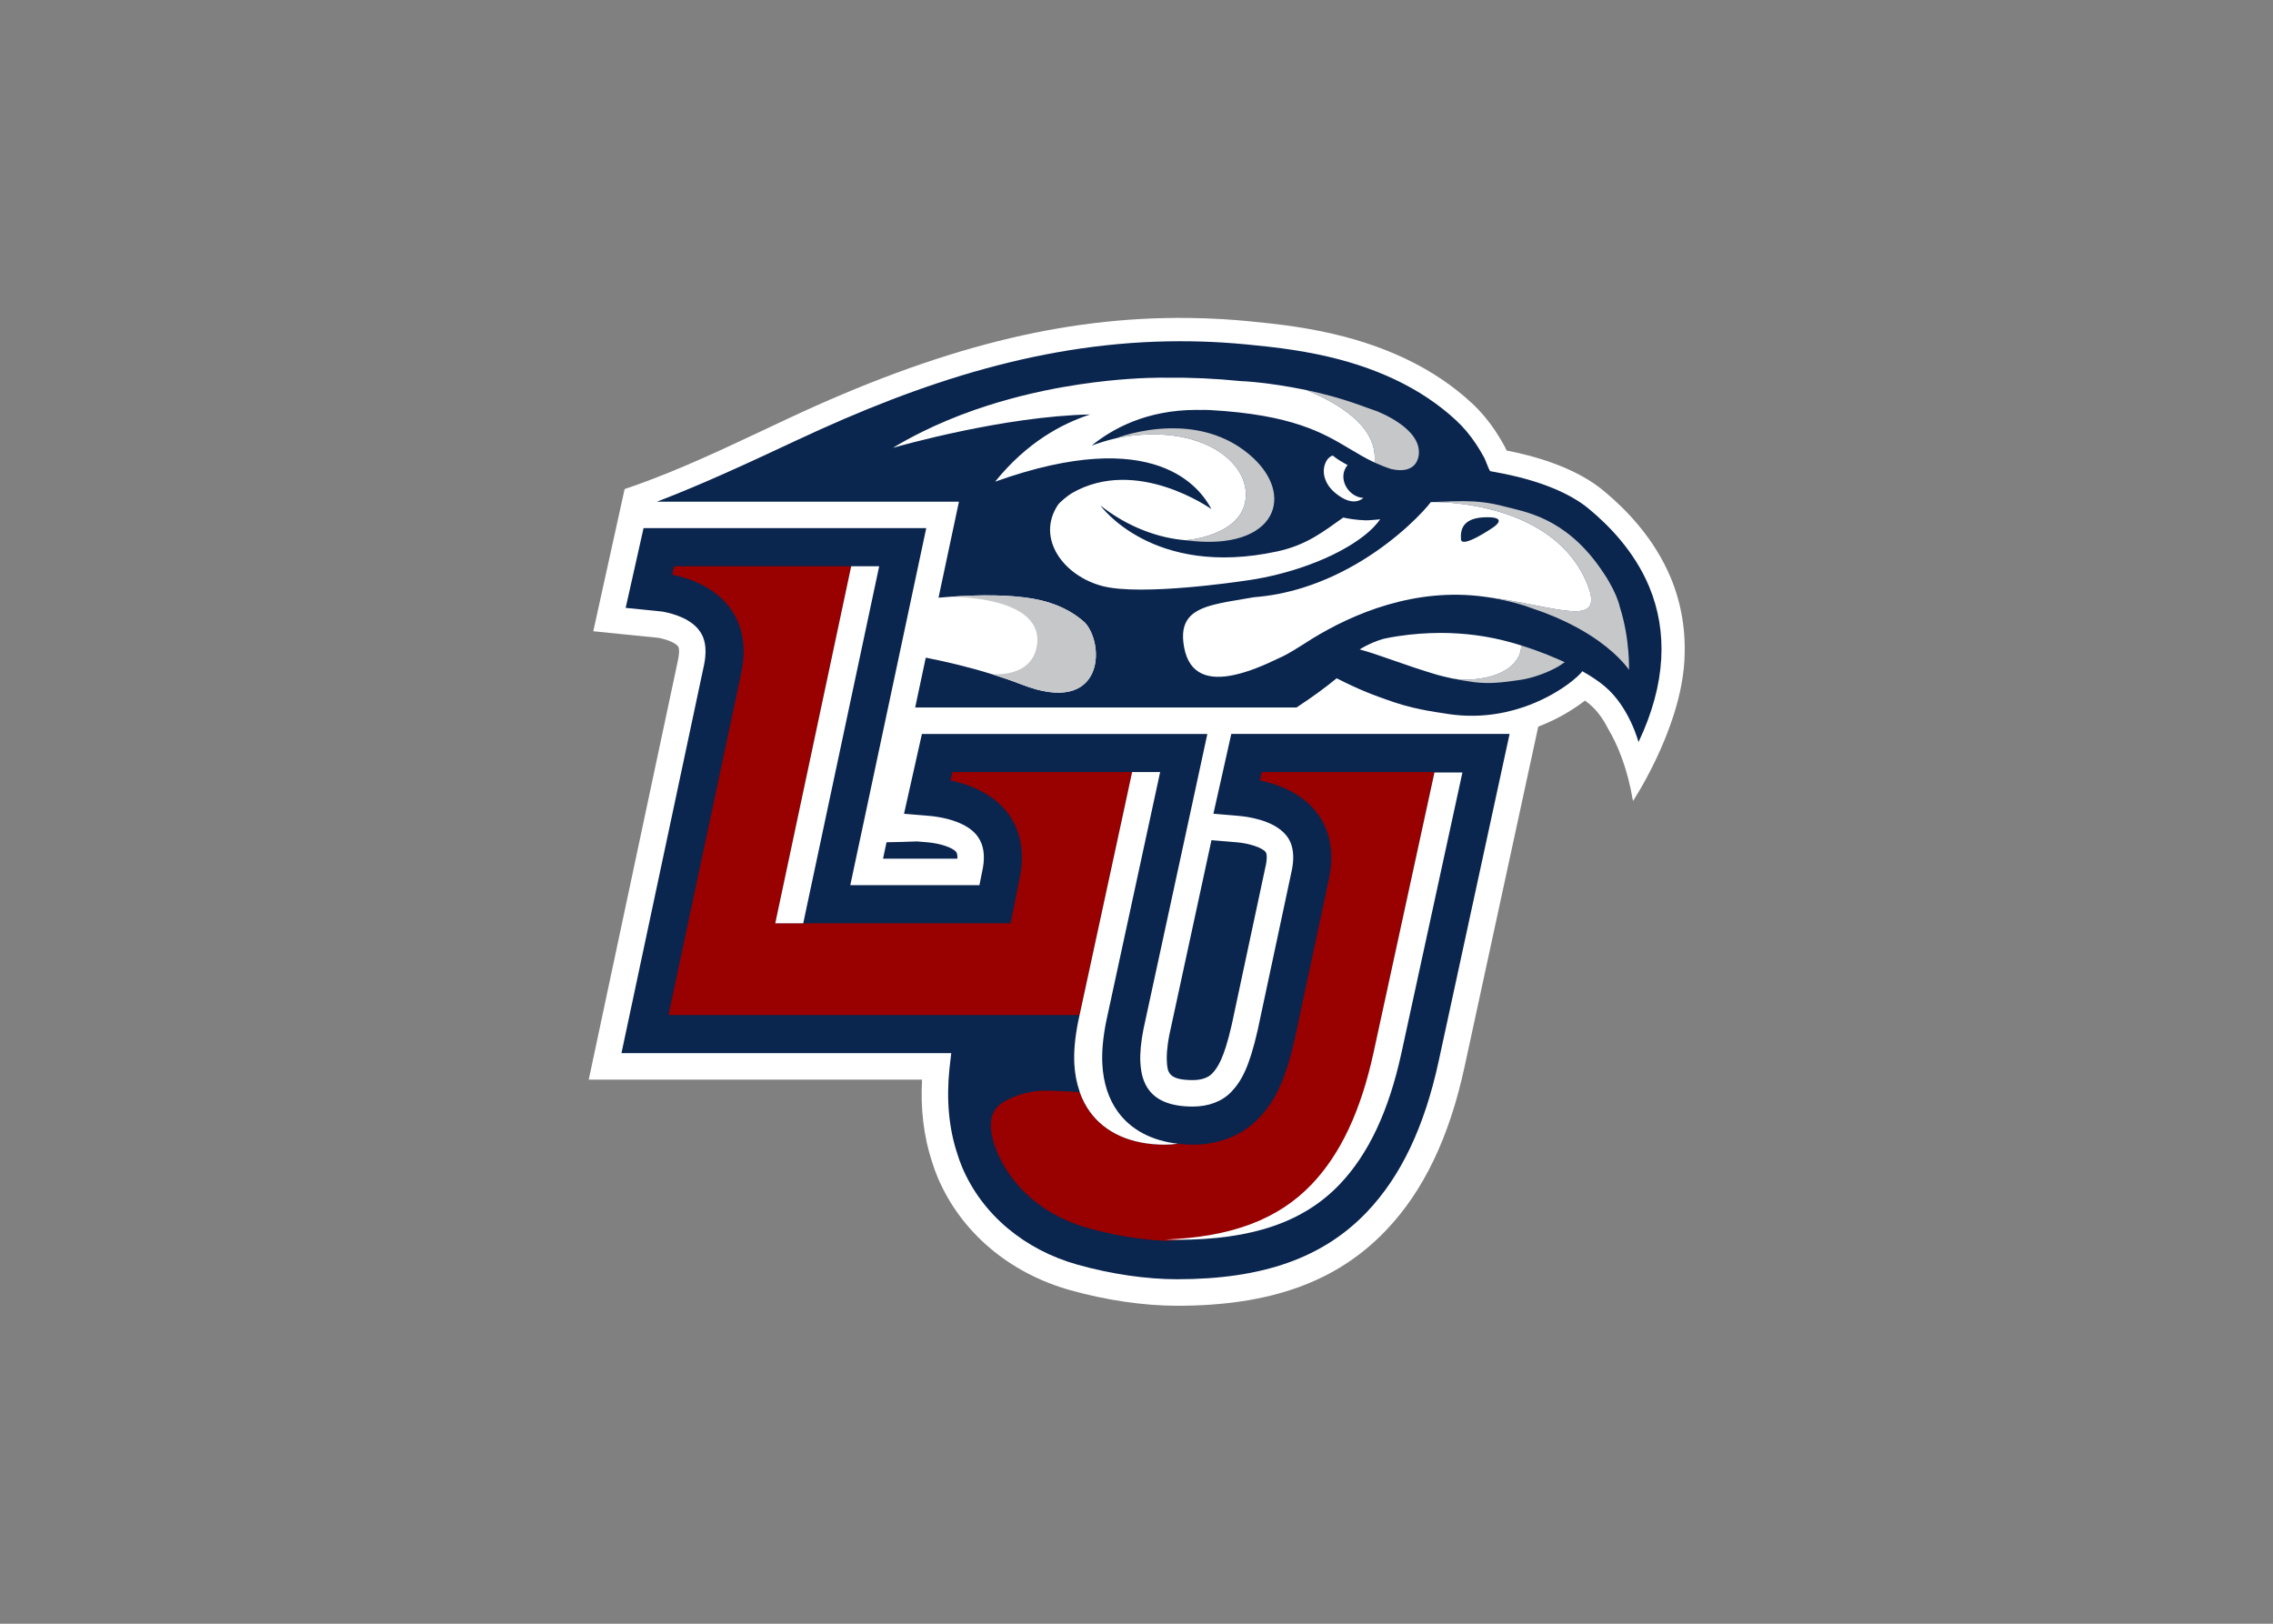
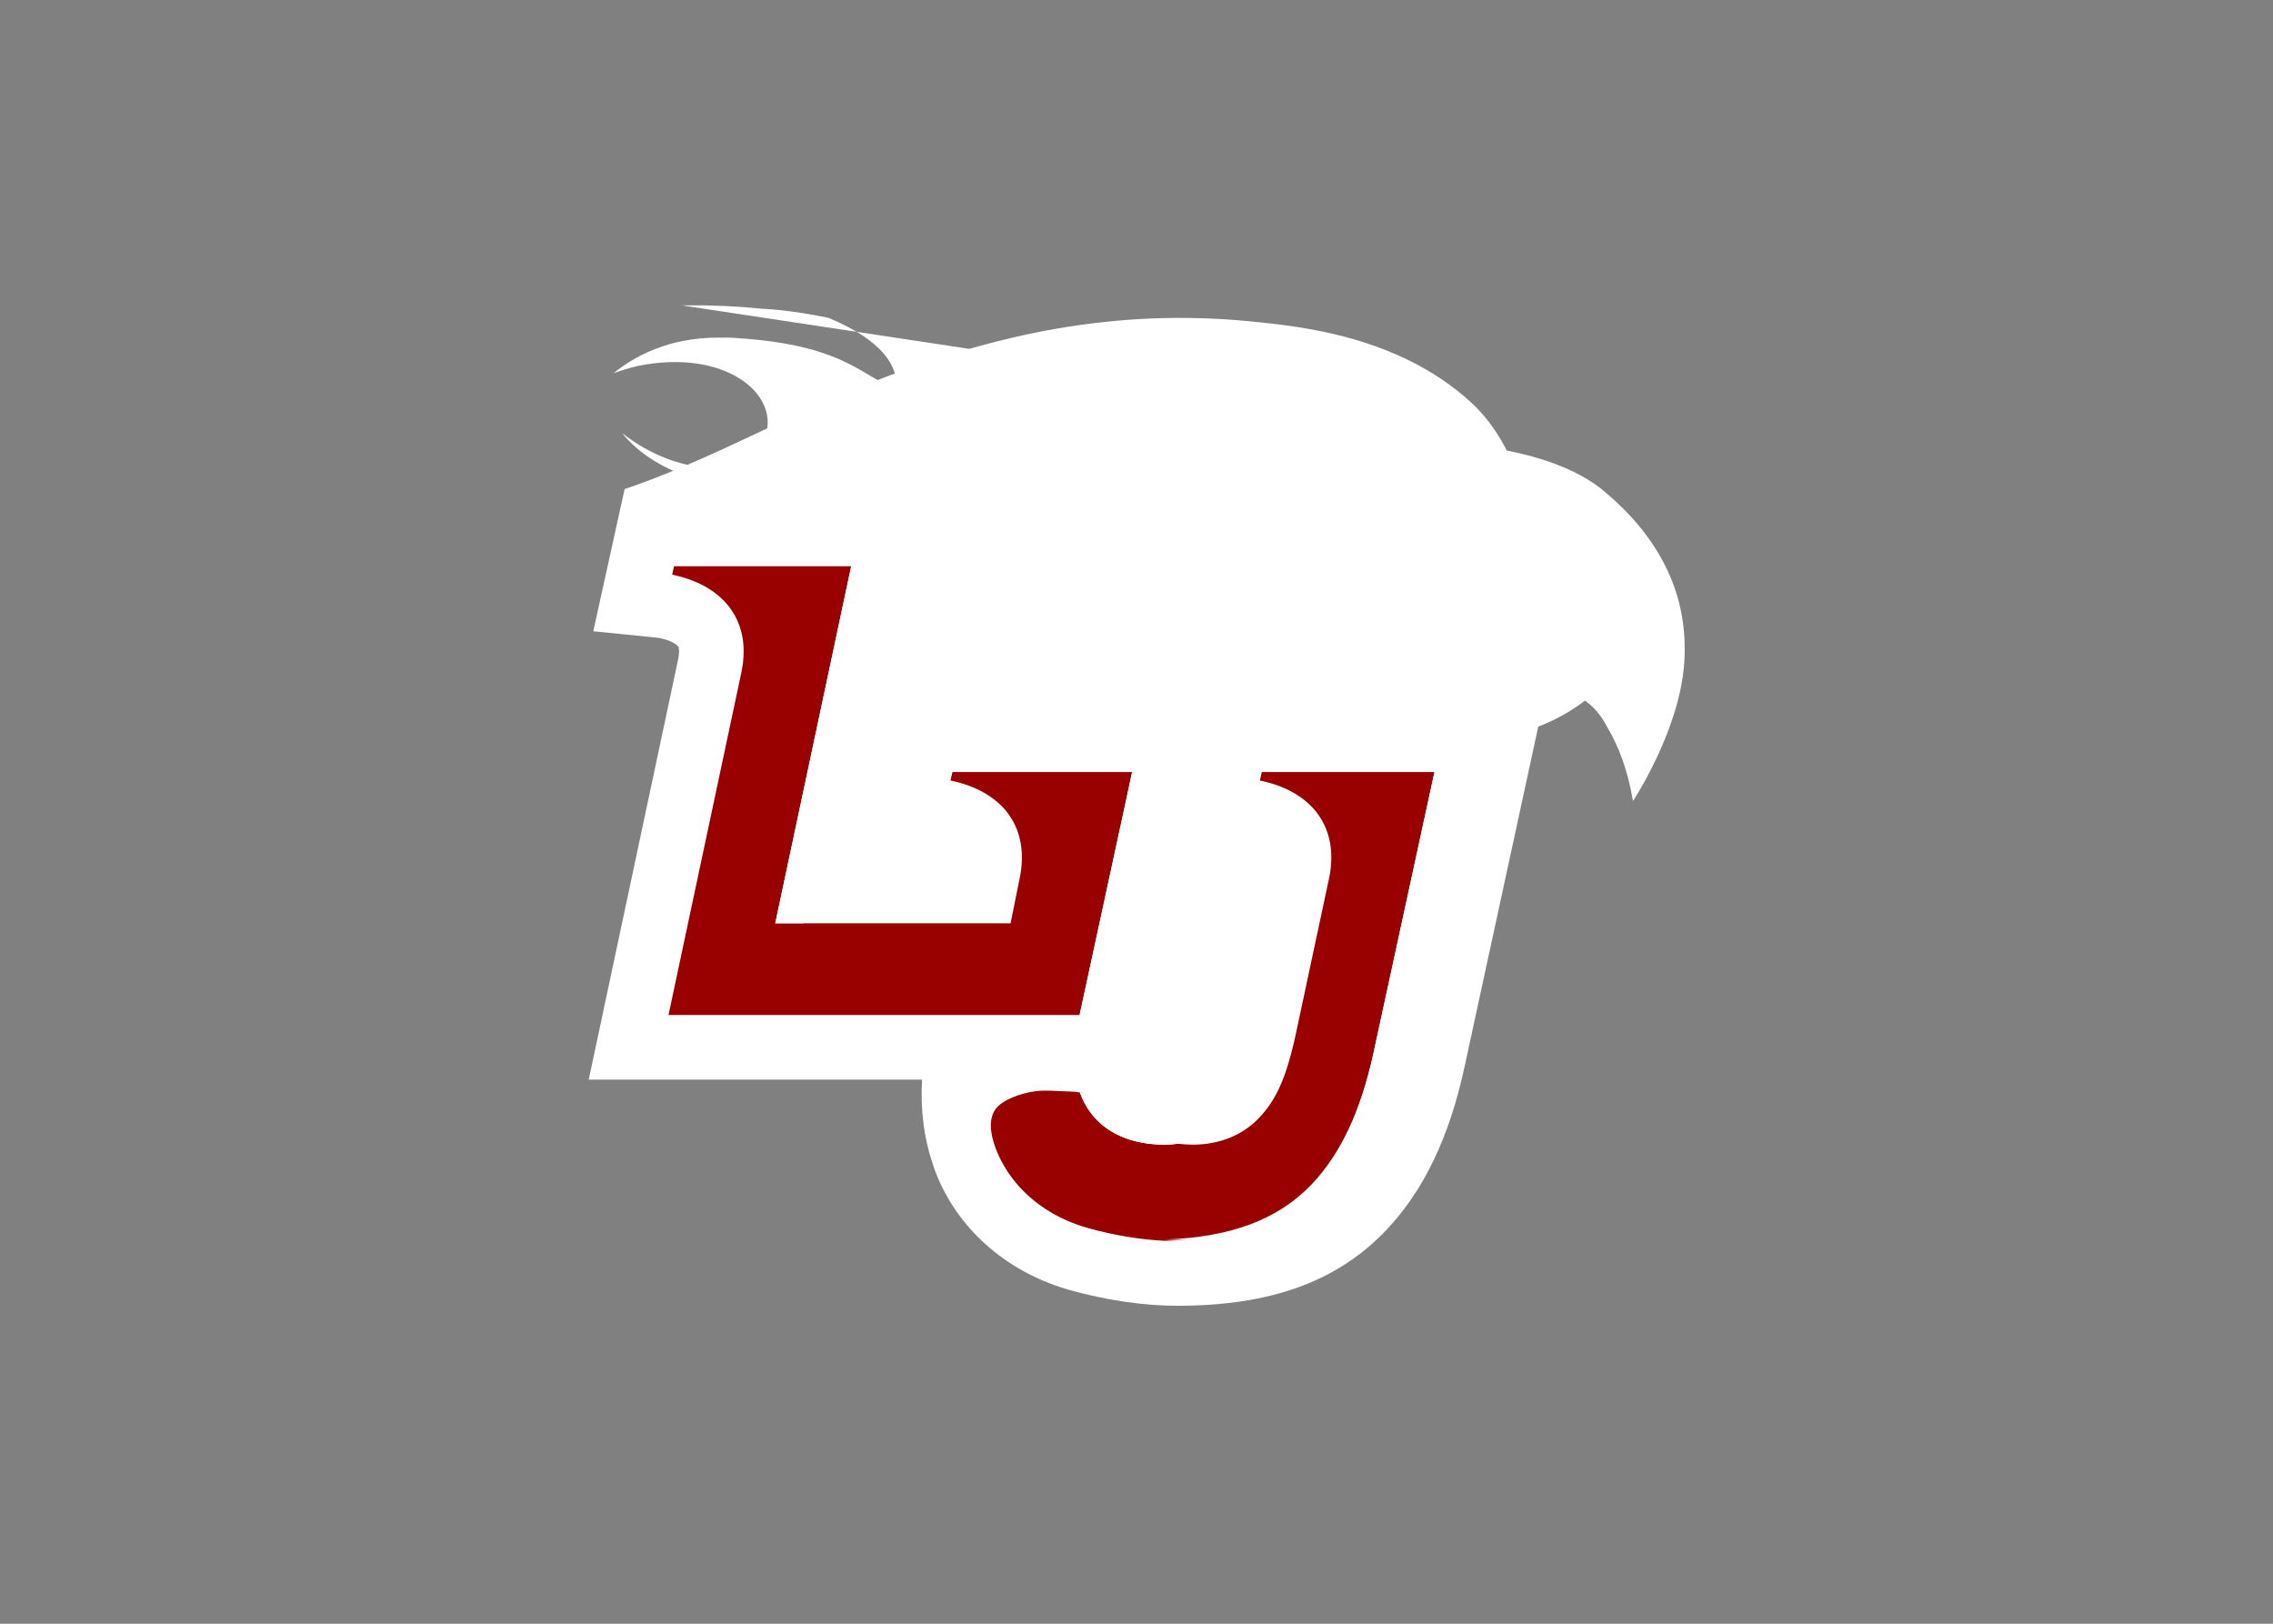
<svg xmlns="http://www.w3.org/2000/svg" clip-rule="evenodd" fill-rule="evenodd" stroke-linejoin="round" stroke-miterlimit="1.414" viewBox="0 0 560 400">
  <rect x="0" y="0" width="560" height="400" fill="#808080" stroke="none" />
  <g fill-rule="nonzero" transform="matrix(1.361 0 0 -1.361 -602.739 348.982)">
    <path d="m745.297 151.857c-2.93 7.031-7.972 12.225-11.705 15.354-5.488 4.821-13.746 6.827-17.994 7.663-.089.214-.182.411-.287.604-.525.989-1.116 1.975-1.754 2.933-1.246 1.87-2.653 3.542-4.186 4.973-6.846 6.377-16.041 10.772-27.331 13.067-2.838.575-5.856 1.046-8.971 1.393-2.574.288-5.624.605-8.717.795-2.128.129-4.287.206-6.412.229-22.673.244-45.039-5.386-72.521-18.257-8.096-3.792-16.138-7.728-24.496-10.922-1.652-.631-3.314-1.23-4.988-1.799l-5.674-25.734 11.831-1.192c2.219-.448 3.242-1.166 3.505-1.537.004-.006.01-.011.015-.015.289-.43.183-1.553-.017-2.478l-.182-.849-.966-4.546-2.798-13.148-1.333-6.266-.912-4.291-9.965-46.839h60.333c-.292-5.345.319-10.348 1.82-14.894.294-.959.63-1.885 1.034-2.847 4.18-9.863 12.945-17.295 24.05-20.386 6.461-1.805 13.305-2.8 19.259-2.8 16.938 0 28.972 4.35 37.865 13.691 6.76 7.104 11.393 16.744 14.16 29.473l13.363 61.662c1.579.609 2.962 1.27 4.116 1.895 1.186.641 2.849 1.663 4.348 2.813.015-.011.029-.022.043-.032.282-.207.541-.408.776-.604 1.507-1.26 2.618-2.981 3.386-4.497 1.695-2.869 3.483-7.091 4.477-13.039 0 0 8.042 12.099 9.205 24.13.003.028.008.054.01.081.033.368.061.736.082 1.102.324 5.284-.494 10.371-2.47 15.116" fill="#fff" />
    <g transform="matrix(.8 0 0 -.8 548.789 199.506)">
-       <path d="m134.6 6.068c-30.44.025-58.261 9.075-86.565 22.332-11.546 5.407-21.464 10.007-31.779 13.965h68.327l-4.621 21.724c.88-.076 1.767-.149 2.648-.211 6.739-.474 13.439-.487 18.8.453 5.07.89 8.95 2.899 11.67 5.397 4.63 5.035 4.31 21.241-14.231 14.037-2.253-.874-4.546-1.664-6.84-2.377-5.152-1.604-10.287-2.815-14.934-3.729l-2.396 11.27h86.29c3.71-2.421 6.75-4.685 9.08-6.604 5.31 2.695 8.47 3.877 12.78 5.35 1.44.493 2.88.902 4.33 1.254 2.37.569 4.76.979 7.21 1.332 6.779 1.191 12.809.301 17.729-1.336 8.11-2.697 13.17-7.424 13.52-8.205 2 1.125 3.72 2.275 5.05 3.392 5.62 4.697 7.68 12.65 7.68 12.65 6.29-13.234 6.61-25.084 2.41-35.175-3.46-8.296-9.55-14.158-13.2-17.213-7.38-6.527-20.52-8.465-22.77-8.911-.23-.256-.64-1.333-.85-1.859-.17-.458-.32-.849-.45-1.088-.58-1.098-1.23-2.183-1.93-3.225-1.33-2.001-2.82-3.776-4.439-5.277-7.82-7.296-18.46-12.352-31.6-15.022-3.4-.691-7.02-1.251-10.75-1.669-3.14-.349-6.849-.739-10.629-.967-3.21-.196-6.39-.29-9.54-.287zm-121.388 42.29-1.58 7.059-2.137 9.52-.328 1.457 8.338.841c2.839.535 6.622 1.751 8.494 4.528.215.319.627.934.918 1.957.267.935.431 2.213.248 3.927-.059.557-.153 1.155-.295 1.805l-1.01 4.746-3.779 17.77-1.781 8.37-1.139 5.35-10.945 51.449h74.624l-.28 2.42c-.048.41-.095.81-.14 1.23-.71 6.98-.107 13.42 1.795 19.14.322 1.06.687 2.059 1.097 3.039 4.513 10.64 14.044 18.67 26.155 22.05 7.58 2.12 15.56 3.28 22.47 3.28 19.419 0 33.079-4.85 42.989-15.25 7.66-8.06 12.96-19.179 16.18-33.979l16.009-73.868.06-.277h-19.139-28.62-10.58-4.629l-.6 2.672-1.46 6.524-1.99 8.86 5.71.48c1.789.15 7.849.89 10.689 4.32.58.7 2.33 2.82 1.39 7.77l-7.77 36.379c-1.91 8.42-3.699 11.59-5.979 13.98-2.04 2.14-5.13 3.32-8.7 3.32-10.16 0-11.64-5.74-11.87-10.06-.11-1.98.14-4.58.71-7.48l11.92-55.049 1.36-6.3 1.17-5.416h-64.584l-4.053 18.066 5.717.47c.44.03 1.135.1 1.979.25 2.571.42 6.506 1.46 8.662 4.01.154.19.291.38.426.57 1.198 1.76 1.558 4 1.085 6.85l-.808 4h-29.219l2.065-9.71 1.125-5.27 2.824-13.28 2.5-11.748 2.681-12.606 2.504-11.781 3.487-16.385h-21.203-9.458-7.506zm128.508 70.6-9.52 43.999c-.61 3.12-.63 5.03-.58 5.89.13 2.55.23 4.39 5.89 4.39 1.88 0 3.46-.53 4.34-1.46 1.24-1.3 2.7-3.34 4.48-11.17l7.739-36.239c.11-.57.35-2.19-.11-2.76-.82-.99-3.71-1.95-6.579-2.18zm-66.655.28c-2.294.09-4.58.16-6.873.19l-.789 3.72h16.821c.029-.61-.018-1.23-.289-1.55-.845-1-3.658-1.93-6.553-2.17zm36.285 43.009c-.07.68-.14 1.4-.19 2.2.05-.8.12-1.52.19-2.2z" fill="#0a254e" />
-       <path d="m163.229 17.127c12.41 5.165 15.92 11.028 15.4 16.384 1.16.538 2.39 1.035 3.76 1.476.66.149 1.29.236 1.85.252 3.58.104 4.26-2.377 4.39-3.449.73-6.042-9.27-9.806-9.64-9.942-.97-.348-2.01-.718-3.14-1.127-4.61-1.683-8.88-2.82-12.62-3.594zm-31.079 8.649c-6.74.156-11.92 2.207-11.96 2.225 9.84-1.955 17.76-.383 22.88 2.816 4.44 2.779 6.769 6.782 6.4 10.778-.8 8.537-13.37 9.492-13.56 9.5 3.29.435 6.19.462 8.67.162 7.709-.932 11.509-5.003 11.349-9.776-.01-.321-.04-.642-.08-.964-.02-.14-.05-.281-.08-.418-.01-.089-.02-.175-.04-.26-.39-1.819-1.33-3.695-2.81-5.504-1.03-1.257-2.33-2.482-3.889-3.633-5.46-4.02-11.64-5.047-16.88-4.926zm3.76 25.319c-.01-.001-.01-.002-.02-.002l.01.002zm62.878-8.848c-1.799-.013-3.649.065-5.709.152-.49.021-.99.043-1.5.065 2.51-.083 27.669.142 35.159 18.504 4.26 10.428-6.92 4.955-22.73 2.976.33.043.66.105.99.164v-.007c.04.008.08.019.12.027.14.022.27.04.41.064 3.91.707 6.75 1.522 9.09 2.428 3.79 1.265 6.99 2.698 9.67 4.149 2.01 1.084 3.72 2.177 5.17 3.219 4.86 3.509 6.74 6.434 6.74 6.434s.25-6.909-2.04-14.126c-.4-1.711-1.22-3.64-2.44-5.744-.37-.663-.76-1.316-1.2-1.946v.004c-.32-.501-.67-1.005-1.04-1.519-7.99-11.214-16.9-12.433-21.42-13.629-3.44-.915-6.28-1.193-9.27-1.215zm-108.677 21.318c-2.447.022-4.969.135-7.496.313.123.022 21.64-.245 19.57 11.266-.83 4.573-4.848 6.524-10.173 6.243 2.294.713 4.588 1.503 6.842 2.377 18.541 7.204 18.861-9.003 14.231-14.036-2.72-2.498-6.6-4.507-11.67-5.397-3.352-.587-7.225-.802-11.304-.766zm121.657 11.318c.1 1.004-.27 2.128-.79 2.963-2.13 3.415-6.66 4.472-10.33 4.746-1.34.099-2.799.044-4.369-.211 1.32.281 2.919.571 4.689.801 3.57.468 6.5.112 10.6-.481 2.54-.365 5.47-1.397 7.68-2.527.85-.427 1.65-.922 2.41-1.487-.56-.264-1.11-.508-1.63-.734-.84-.365-1.61-.679-2.27-.939v-.014c-1.9-.756-3.91-1.472-5.99-2.117z" fill="#c6c7c9" />
      <path d="m20.117 56.976-.426 1.906c1.11.229 2.289.537 3.489.943 2.036.69 4.131 1.671 6.027 3.063 1.477 1.088 2.834 2.414 3.943 4.056 1.006 1.494 1.732 3.12 2.18 4.869.35 1.356.526 2.786.537 4.29.01 1.632-.178 3.348-.566 5.143l-.487 2.279-4.054 19.063-1.932 9.08-1.125 5.29-8.07 37.929-.768 3.63h93.015l10-46.209 1.27-5.9.62-2.87h-4.41-34.851-1.404l-.43 1.92c2.994.61 6.478 1.79 9.463 3.97 1.061.78 2.061 1.67 2.955 2.73.041.04.081.1.121.15 1.227 1.48 2.145 3.16 2.75 4.99.931 2.81 1.122 5.979.529 9.399l-.015.1-2.206 10.96h-6.333-40.587-6.332l.771-3.63 3.252-15.289 1.111-5.23 2.325-10.92.07-.33 3.821-17.973.074-.336 1.928-9.071 1.662-7.813 2.168-10.189h-4.408-25.034-9.184zm132.997 46.562-.43 1.92c3.01.62 6.52 1.8 9.52 4.01 1.08.79 2.1 1.72 3 2.82 3.24 3.9 4.34 9.08 3.2 14.969l-7.81 36.55c-2.06 9.079-4.26 13.959-8.15 18.039-3.679 3.87-8.979 6-14.929 6-1.17 0-2.28-.08-3.37-.21-.96.13-1.95.21-2.97.21-7.65 0-13.5-2.67-16.97-7.46-.95-1.32-1.71-2.8-2.29-4.42.01.02.01.05.02.07 0 0-.81-.17-2.3-.22l-4.21-.17c-.15 0-.42 0-.76-.01-.25 0-.54-.01-.89-.01-.59 0-1.22.05-1.88.13-3.417.44-7.441 1.95-8.979 3.98-2.149 2.82-.705 7.39.342 9.86 1.062 2.51 2.502 4.83 4.256 6.93 3.991 4.76 9.631 8.34 16.271 10.19 5.86 1.64 11.95 2.64 17.44 2.89 14.97-.54 25.559-4.55 33.129-12.5 6.55-6.89 11.13-16.65 14.01-29.869l13.8-63.699h-4.42-33.2z" fill="#900" />
-       <path d="m130.04 14.312c-2.82.02-9.54.222-18.19 1.52-1.19.179-2.42.378-3.68.602-.59.103-1.18.209-1.78.324-1.79.342-3.64.729-5.53 1.172-3.159.737-6.431 1.622-9.759 2.685-3.993 1.277-8.064 2.809-12.098 4.65-.9.409-1.795.834-2.688 1.275-2.23 1.102-4.444 2.302-6.621 3.609l.016.018c1.572-.44 24.924-7.105 44.55-7.532-6.33 2.081-14.259 6.243-21.495 15.208 36.265-12.972 46.485 1.5 48.935 6.201 0 0-16.91-12.075-31.58-3.596-.67.39-2.77 1.983-3.24 2.803-4.79 7.458 1.32 15.875 10.14 18.205 8.81 2.327 31.61-1.111 31.61-1.111 4.539-.572 8.989-1.612 13.079-2.963 2.6-.86 5.06-1.845 7.3-2.918 1.15-.557 2.25-1.14 3.28-1.74.26-.152.52-.304.77-.457.3-.186.59-.37.88-.557 1.25-.812 2.38-1.653 3.35-2.506.42-.375.82-.755 1.19-1.137.54-.57 1.02-1.142 1.42-1.716-.6.074-1.27.136-1.99.177l-.3.022c-.32.023-.64.048-1 .039-1-.03-1.99-.122-2.97-.254-.71-.099-1.41-.225-2.1-.377-2.26 1.616-4.31 3.126-6.54 4.42-.04.025-.09.051-.13.074-2.37 1.354-4.96 2.457-8.29 3.176-28.239 6.101-39.989-10.404-39.989-10.404 6.24 4.944 13.23 7.395 19.31 7.869.16-.004 12.77-.952 13.57-9.5.369-3.994-1.96-7.998-6.4-10.776-5.12-3.199-13.04-4.771-22.88-2.816-2.23.53-3.96 1.097-4.87 1.422-.22.073-.38.135-.51.181-.14.056-.22.086-.22.086 4.76-3.852 12.43-8.074 23.74-8.086.26 0 .52.007.79.015.77-.022 1.53-.023 2.27.02 18.679 1.048 25.589 5.172 31.679 8.815 1.82 1.083 3.57 2.132 5.56 3.057.52-5.356-3-11.22-15.4-16.384-8.86-1.831-14.689-2.039-14.769-2.035h-.03l-.04-.002c-5.76-.586-11.4-.836-16.9-.772 0 0-.51-.012-1.45-.006zm39.079 17.642c-.13.006-.3.105-.48.227-.14.086-.29.202-.42.341-.04.036-.07.063-.09.086-.03.033-.06.076-.09.114-.03.03-.05.061-.07.089-.27.345-.48.76-.61 1.2-.02.04-.03.077-.04.117-.01.047-.03.094-.04.142-.01.018-.01.035-.01.053-.04.166-.07.339-.1.516v.041c-.02.167-.04.334-.04.508v.013c-.01.911.22 1.756.61 2.518l.03.1c.52 1.009 1.4 2.039 2.77 2.988.16.103.3.204.45.299.65.41 1.25.679 1.81.836 1.4.395 2.5.06 3.31-.622-3.39-.146-6.04-4.462-3.59-7.445-1.18-.618-2.36-1.329-3.3-2.094-.03-.021-.06-.029-.1-.027zm22.46 10.51c-.15.005-.23.01-.23.01-1.5 2.002-7.12 8.065-15.64 13.269-3.88 2.36-8.35 4.544-13.31 6.094-3.46 1.076-7.16 1.848-11.06 2.148-.93.166-1.829.313-2.709.459-2.33.387-4.45.743-6.28 1.211-5.08 1.3-7.96 3.473-6.82 9.655 1.18 6.421 5.86 7.413 11.22 6.284 3.359-.707 6.989-2.242 10.199-3.807.53-.225 1.1-.505 1.67-.81 2.07-1.11 4.29-2.626 5.89-3.603 9.16-5.62 23.24-11.69 39.089-9.484.1.013.37.051.41.056 15.8 1.977 26.99 7.452 22.73-2.978-7.49-18.361-32.649-18.585-35.159-18.504zm12.279 3.424c5.24-.093 1.69 2.242 1.69 2.242s-7.219 4.989-7.369 2.738c-.16-2.255.43-4.888 5.679-4.98zm-143.657 11.088-2.168 10.189-1.662 7.813-1.928 9.071-.074.336-3.821 17.973-.07.33-2.325 10.92-1.111 5.23-3.252 15.289-.771 3.63h6.332l.767-3.63 3.181-14.939 1.113-5.25 2.488-11.68.45-2.11 2.496-11.736.679-3.193 2.1-9.866 1.984-9.327 1.926-9.05h-4.408zm133.378 15.087c-3.21.001-6.4.25-9.56.719-1.12.166-2.23.37-3.33.606-1.52.429-3.42 1.163-5.44 2.411 1.95.5 4.48 1.386 7.45 2.418 1.57.551 3.24 1.132 4.95 1.703 1.69.562 3.43 1.117 5.19 1.631.63.175 1.84.494 3.44.83 1.57.255 3.029.31 4.369.211 3.67-.274 8.2-1.331 10.33-4.746.52-.834.89-1.959.79-2.963-.7-.217-1.4-.427-2.11-.627-5.33-1.505-10.73-2.194-16.079-2.193zm-69.809 31.475-.62 2.87-1.27 5.9-10 46.209s-.22 1.11-.44 2.88c-.03.24-.05.51-.08.77.03-.27.05-.52.08-.77.19-1.56.39-2.65.43-2.88l-.3 1.39c-.73 3.68-1.03 6.93-.88 9.67.12 2.27.53 4.339 1.19 6.229.01.05.02.1.03.16.58 1.62 1.34 3.1 2.29 4.42 3.47 4.79 9.32 7.46 16.97 7.46 1.01 0 2.01-.08 2.97-.21-6-.68-10.67-3.19-13.61-7.25-2.07-2.86-3.28-6.49-3.5-10.759-.15-2.74.14-6 .87-9.67l10.77-49.769 1.31-6.05.13-.6h-4.41zm68.409.1-13.8 63.459c-2.88 13.159-7.45 22.889-14.01 29.749-7.57 7.92-18.159 11.92-33.129 12.46.92.04 1.83.06 2.72.06 16.899 0 28.579-3.98 36.749-12.52 6.55-6.86 11.13-16.59 14-29.749l13.8-63.459h-4.42zm-81.029 60.879c-.08 1.17-.12 2.45-.1 3.79-.02-1.35.03-2.62.1-3.79z" fill="#fff" />
+       <path d="m130.04 14.312c-2.82.02-9.54.222-18.19 1.52-1.19.179-2.42.378-3.68.602-.59.103-1.18.209-1.78.324-1.79.342-3.64.729-5.53 1.172-3.159.737-6.431 1.622-9.759 2.685-3.993 1.277-8.064 2.809-12.098 4.65-.9.409-1.795.834-2.688 1.275-2.23 1.102-4.444 2.302-6.621 3.609l.016.018l-.3.022c-.32.023-.64.048-1 .039-1-.03-1.99-.122-2.97-.254-.71-.099-1.41-.225-2.1-.377-2.26 1.616-4.31 3.126-6.54 4.42-.04.025-.09.051-.13.074-2.37 1.354-4.96 2.457-8.29 3.176-28.239 6.101-39.989-10.404-39.989-10.404 6.24 4.944 13.23 7.395 19.31 7.869.16-.004 12.77-.952 13.57-9.5.369-3.994-1.96-7.998-6.4-10.776-5.12-3.199-13.04-4.771-22.88-2.816-2.23.53-3.96 1.097-4.87 1.422-.22.073-.38.135-.51.181-.14.056-.22.086-.22.086 4.76-3.852 12.43-8.074 23.74-8.086.26 0 .52.007.79.015.77-.022 1.53-.023 2.27.02 18.679 1.048 25.589 5.172 31.679 8.815 1.82 1.083 3.57 2.132 5.56 3.057.52-5.356-3-11.22-15.4-16.384-8.86-1.831-14.689-2.039-14.769-2.035h-.03l-.04-.002c-5.76-.586-11.4-.836-16.9-.772 0 0-.51-.012-1.45-.006zm39.079 17.642c-.13.006-.3.105-.48.227-.14.086-.29.202-.42.341-.04.036-.07.063-.09.086-.03.033-.06.076-.09.114-.03.03-.05.061-.07.089-.27.345-.48.76-.61 1.2-.02.04-.03.077-.04.117-.01.047-.03.094-.04.142-.01.018-.01.035-.01.053-.04.166-.07.339-.1.516v.041c-.02.167-.04.334-.04.508v.013c-.01.911.22 1.756.61 2.518l.03.1c.52 1.009 1.4 2.039 2.77 2.988.16.103.3.204.45.299.65.41 1.25.679 1.81.836 1.4.395 2.5.06 3.31-.622-3.39-.146-6.04-4.462-3.59-7.445-1.18-.618-2.36-1.329-3.3-2.094-.03-.021-.06-.029-.1-.027zm22.46 10.51c-.15.005-.23.01-.23.01-1.5 2.002-7.12 8.065-15.64 13.269-3.88 2.36-8.35 4.544-13.31 6.094-3.46 1.076-7.16 1.848-11.06 2.148-.93.166-1.829.313-2.709.459-2.33.387-4.45.743-6.28 1.211-5.08 1.3-7.96 3.473-6.82 9.655 1.18 6.421 5.86 7.413 11.22 6.284 3.359-.707 6.989-2.242 10.199-3.807.53-.225 1.1-.505 1.67-.81 2.07-1.11 4.29-2.626 5.89-3.603 9.16-5.62 23.24-11.69 39.089-9.484.1.013.37.051.41.056 15.8 1.977 26.99 7.452 22.73-2.978-7.49-18.361-32.649-18.585-35.159-18.504zm12.279 3.424c5.24-.093 1.69 2.242 1.69 2.242s-7.219 4.989-7.369 2.738c-.16-2.255.43-4.888 5.679-4.98zm-143.657 11.088-2.168 10.189-1.662 7.813-1.928 9.071-.074.336-3.821 17.973-.07.33-2.325 10.92-1.111 5.23-3.252 15.289-.771 3.63h6.332l.767-3.63 3.181-14.939 1.113-5.25 2.488-11.68.45-2.11 2.496-11.736.679-3.193 2.1-9.866 1.984-9.327 1.926-9.05h-4.408zm133.378 15.087c-3.21.001-6.4.25-9.56.719-1.12.166-2.23.37-3.33.606-1.52.429-3.42 1.163-5.44 2.411 1.95.5 4.48 1.386 7.45 2.418 1.57.551 3.24 1.132 4.95 1.703 1.69.562 3.43 1.117 5.19 1.631.63.175 1.84.494 3.44.83 1.57.255 3.029.31 4.369.211 3.67-.274 8.2-1.331 10.33-4.746.52-.834.89-1.959.79-2.963-.7-.217-1.4-.427-2.11-.627-5.33-1.505-10.73-2.194-16.079-2.193zm-69.809 31.475-.62 2.87-1.27 5.9-10 46.209s-.22 1.11-.44 2.88c-.03.24-.05.51-.08.77.03-.27.05-.52.08-.77.19-1.56.39-2.65.43-2.88l-.3 1.39c-.73 3.68-1.03 6.93-.88 9.67.12 2.27.53 4.339 1.19 6.229.01.05.02.1.03.16.58 1.62 1.34 3.1 2.29 4.42 3.47 4.79 9.32 7.46 16.97 7.46 1.01 0 2.01-.08 2.97-.21-6-.68-10.67-3.19-13.61-7.25-2.07-2.86-3.28-6.49-3.5-10.759-.15-2.74.14-6 .87-9.67l10.77-49.769 1.31-6.05.13-.6h-4.41zm68.409.1-13.8 63.459c-2.88 13.159-7.45 22.889-14.01 29.749-7.57 7.92-18.159 11.92-33.129 12.46.92.04 1.83.06 2.72.06 16.899 0 28.579-3.98 36.749-12.52 6.55-6.86 11.13-16.59 14-29.749l13.8-63.459h-4.42zm-81.029 60.879c-.08 1.17-.12 2.45-.1 3.79-.02-1.35.03-2.62.1-3.79z" fill="#fff" />
    </g>
  </g>
</svg>